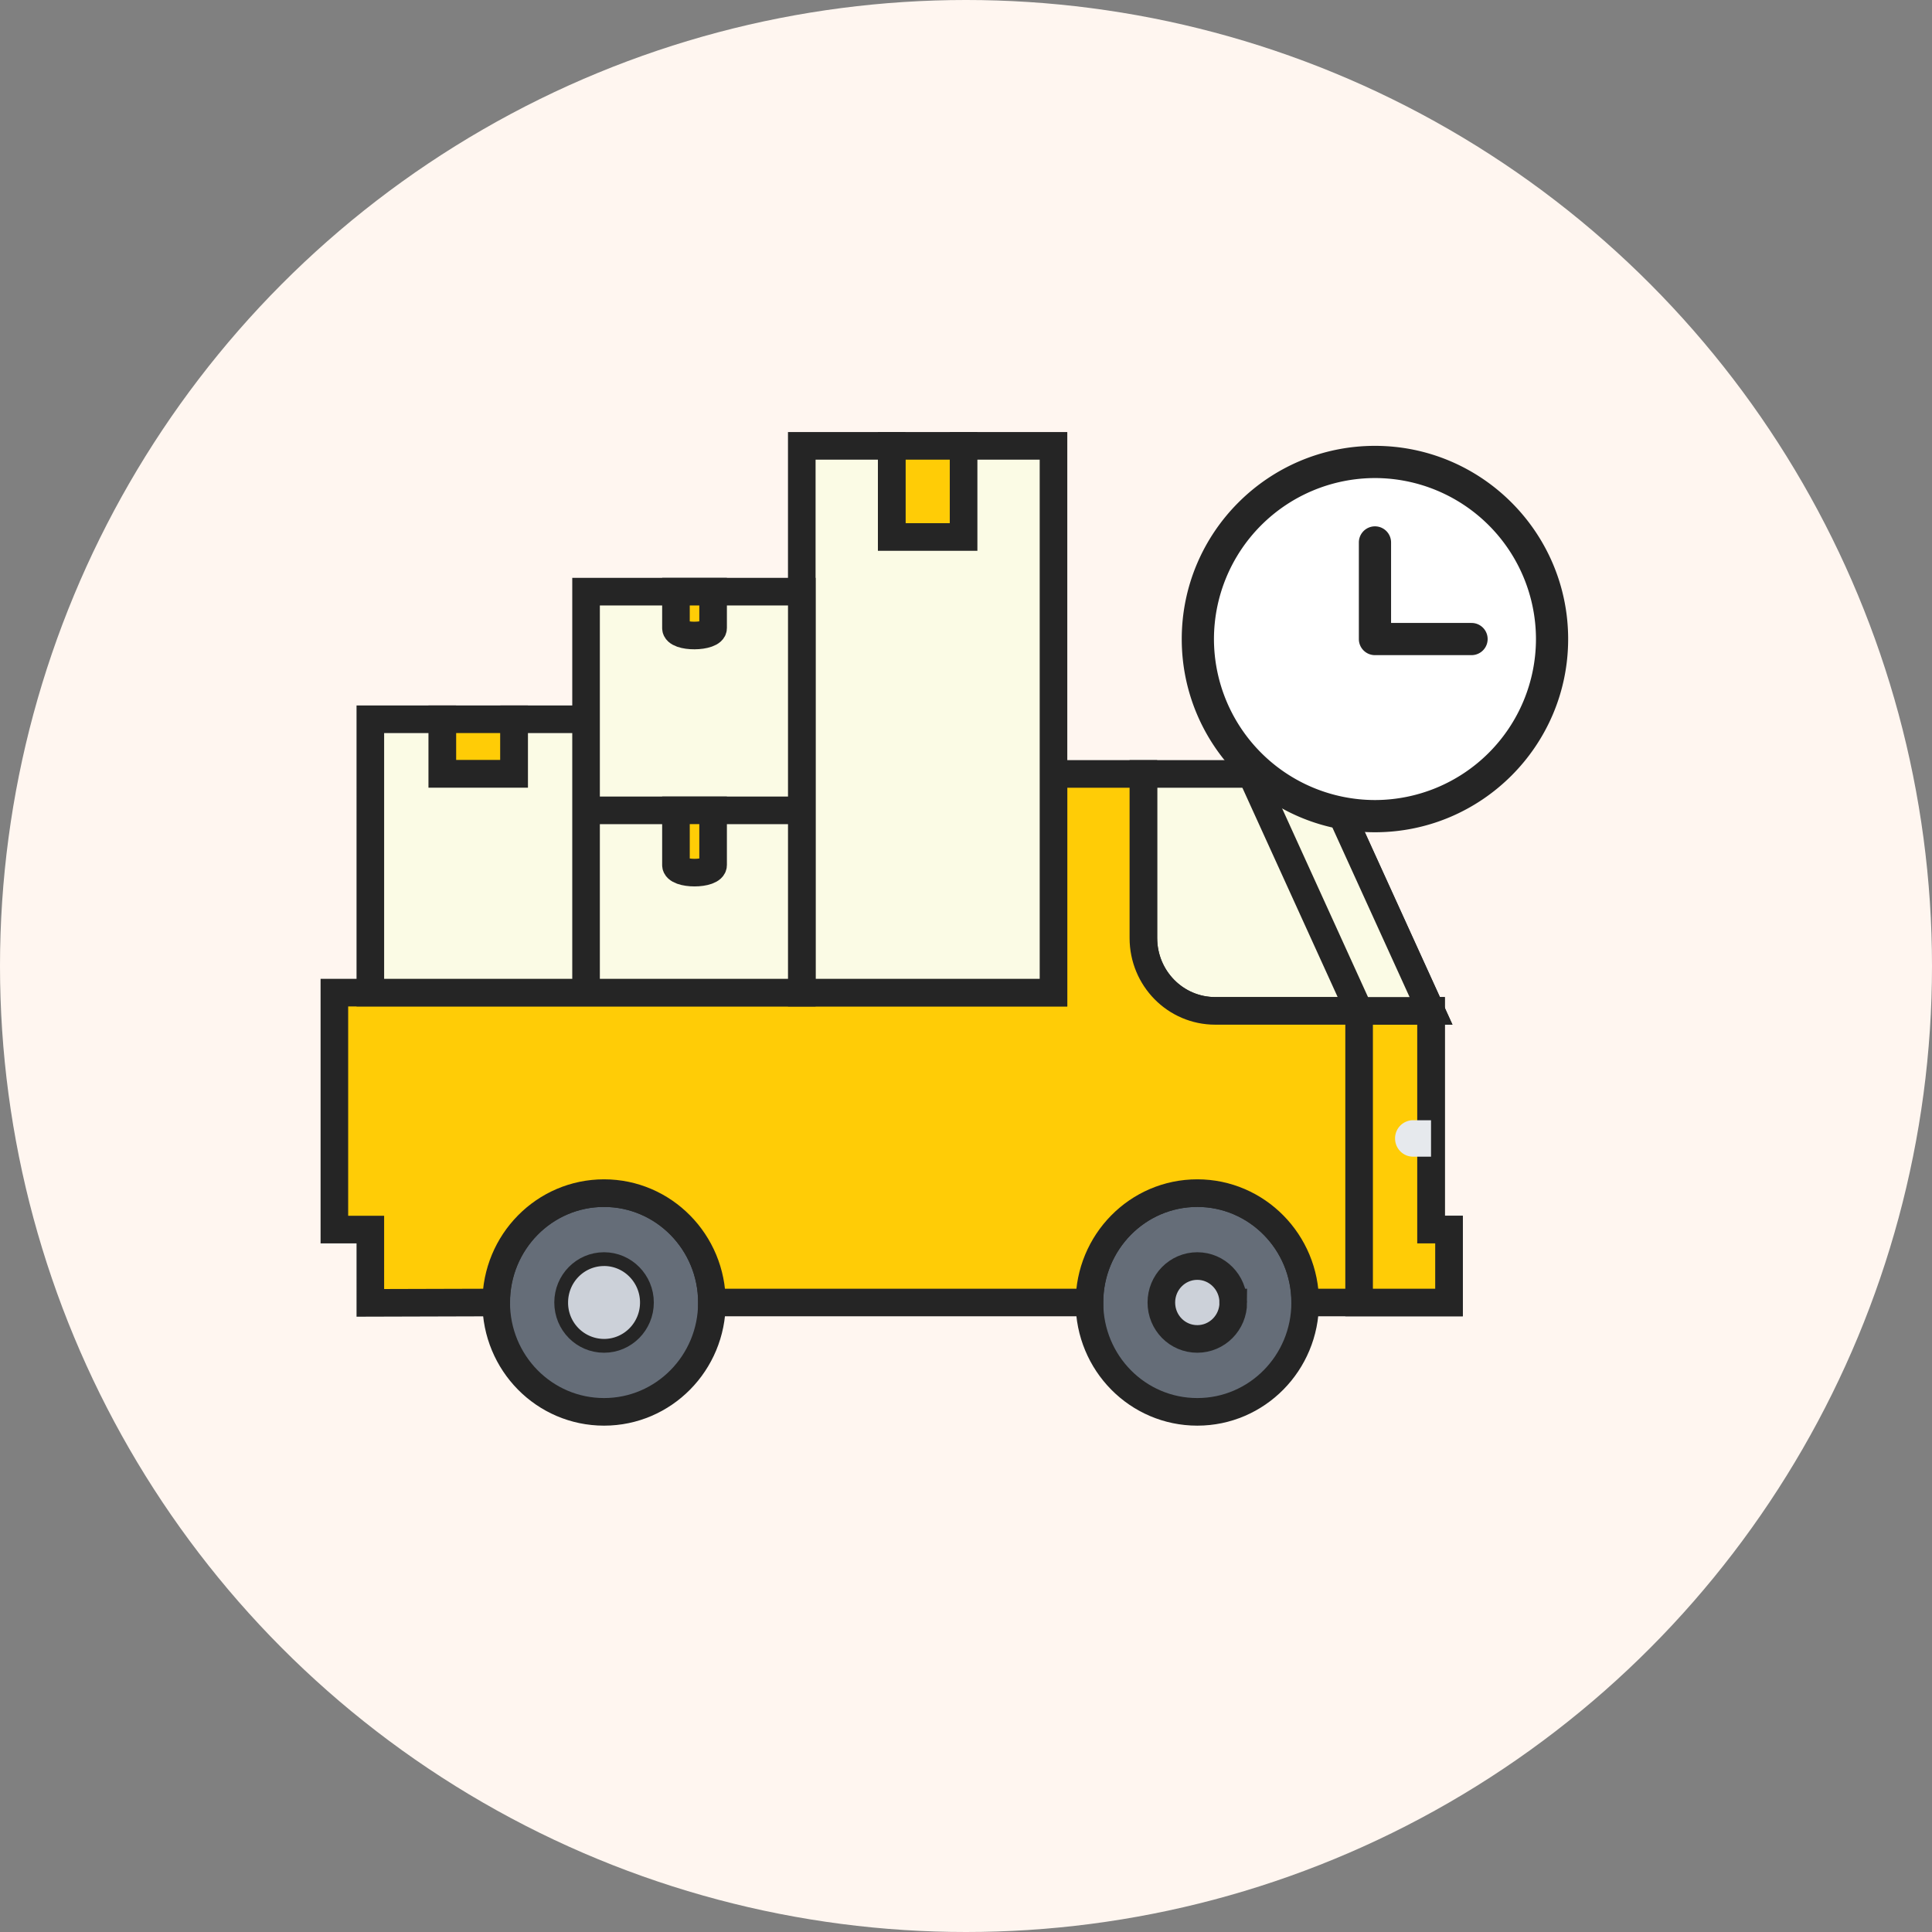
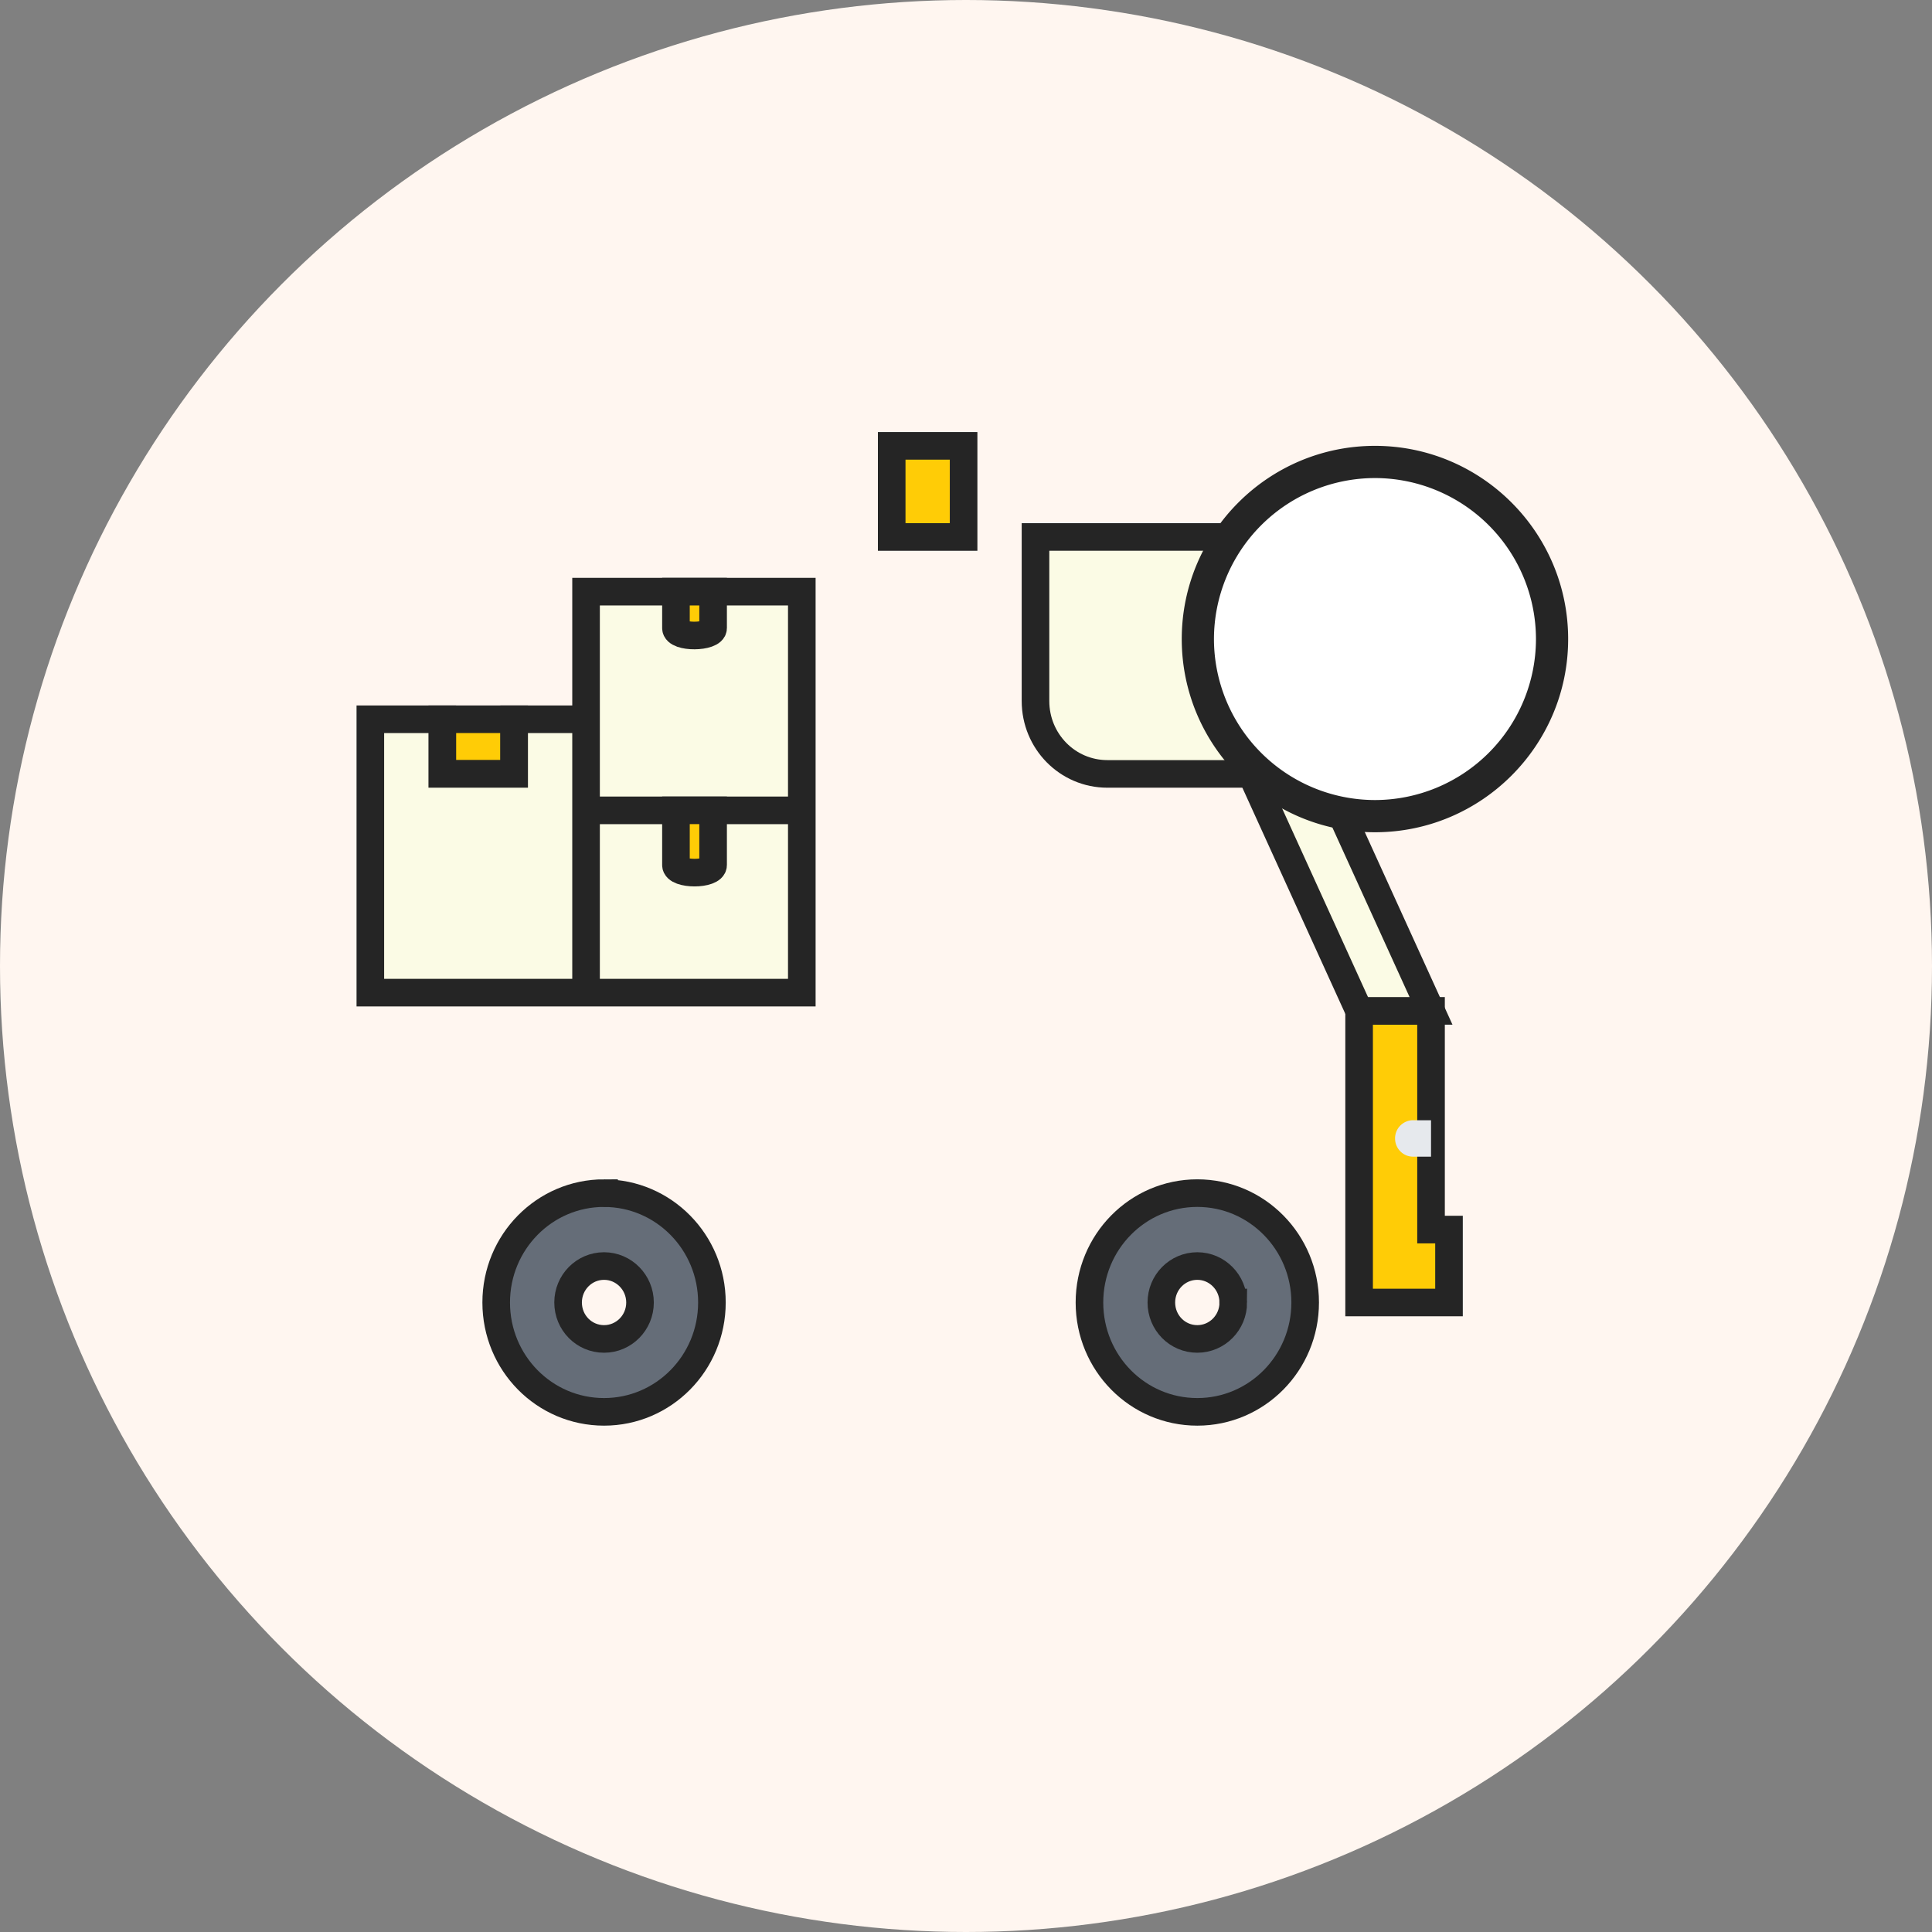
<svg xmlns="http://www.w3.org/2000/svg" width="70" height="70" viewBox="0 0 70 70">
  <rect x="0" y="0" width="70" height="70" fill="#808080" stroke="none" />
  <g fill="none" fill-rule="evenodd">
    <circle cx="35" cy="35" r="35" fill="#FFF6F0" fill-rule="nonzero" />
    <path fill="#656D78" fill-rule="nonzero" stroke="#252525" d="M21.886 43.23c2.157 0 3.908 1.775 3.908 3.962 0 2.192-1.751 3.962-3.908 3.962-2.163 0-3.908-1.77-3.908-3.962 0-2.187 1.745-3.963 3.908-3.963zm1.303 3.962c0-.727-.586-1.321-1.303-1.321-.723 0-1.303.594-1.303 1.32 0 .733.58 1.321 1.303 1.321.717 0 1.303-.588 1.303-1.32z" />
    <g fill="#CCD1D9">
-       <path d="M21.886 45.87c.717 0 1.303.595 1.303 1.322 0 .732-.586 1.32-1.303 1.32a1.308 1.308 0 0 1-1.303-1.32c0-.727.58-1.321 1.303-1.321zM43.38 45.87c.718 0 1.304.595 1.304 1.322 0 .732-.586 1.32-1.303 1.32a1.308 1.308 0 0 1-1.303-1.32c0-.727.58-1.321 1.303-1.321z" />
-     </g>
+       </g>
    <path fill="#656D78" fill-rule="nonzero" stroke="#252525" d="M39.473 47.192c0-2.187 1.745-3.963 3.908-3.963 2.157 0 3.908 1.776 3.908 3.963 0 2.192-1.751 3.962-3.908 3.962-2.163 0-3.908-1.77-3.908-3.962zm5.21 0c0-.727-.585-1.321-1.302-1.321-.723 0-1.303.594-1.303 1.32 0 .733.58 1.321 1.303 1.321.717 0 1.303-.588 1.303-1.32z" />
-     <path fill="#FBFBE5" stroke="#252525" d="M47.94 28.04l3.909 8.586h-7.817c-1.446 0-2.605-1.183-2.605-2.642v-5.943h6.513z" />
-     <path fill="#FFCC06" stroke="#252525" d="M13.418 35.965H38.17v-7.924h3.257v5.943c0 1.46 1.16 2.642 2.605 2.642h7.817V44.55h.651v2.642h-5.21c0-2.187-1.752-3.963-3.91-3.963-2.162 0-3.907 1.776-3.907 3.963H25.794c0-2.187-1.751-3.963-3.908-3.963-2.163 0-3.908 1.776-3.908 3.963l-4.56.013V44.55h-1.303v-8.585h1.303z" />
+     <path fill="#FBFBE5" stroke="#252525" d="M47.94 28.04h-7.817c-1.446 0-2.605-1.183-2.605-2.642v-5.943h6.513z" />
    <path fill="#FFCC06" stroke="#252525" d="M51.849 44.55V36.626h-2.606v10.566H52.5V44.55z" />
    <path fill="#FBFBE5" stroke="#252525" d="M51.849 36.626L47.94 28.04h-2.605l3.908 8.585z" />
    <g fill="#FFCC06" stroke="#252525">
      <path d="M16.024 26.06h2.605v1.98h-2.605zM32.308 16.154h2.605v3.302h-2.605z" />
    </g>
-     <path fill="#FBFBE5" stroke="#252525" d="M38.17 28.04v7.925h-9.12V16.154h3.258v3.302h2.605v-3.302h3.257z" />
    <path fill="#FBFBE5" stroke="#252525" d="M25.143 21.437h3.908v7.924h-7.817v-7.924zM25.143 29.361h3.908v6.604h-7.817v-6.604zM16.024 26.06v1.98h2.605v-1.98h2.605V35.965h-7.816V26.06z" />
    <path fill="#E6E9ED" d="M51.197 41.909h.652V40.588h-.652a.655.655 0 0 0-.651.66c0 .365.291.66.651.66z" />
    <g fill="#FFCC06" stroke="#252525">
      <path d="M24.491 21.437v1.32c0 .366 1.346.35 1.346 0v-1.32h-1.346zM24.491 31.343c0 .365 1.346.365 1.346 0V29.36h-1.346v1.982z" />
    </g>
    <g>
      <path fill="#FFF" fill-rule="nonzero" d="M43.13 22.395l2.7-3.95 3.72-1.91 4.989 1.575 1.555 4.79-1.078 4.454-4.885 2.282-4.887-1.776-1.589-2.425z" />
      <g fill="#252525">
        <path fill-rule="nonzero" d="M49.817 16.154c-3.86 0-7 3.14-7 7s3.14 7 7 7 7-3.14 7-7-3.14-7-7-7zm0 12.833a5.84 5.84 0 0 1-5.833-5.833 5.84 5.84 0 0 1 5.833-5.833 5.84 5.84 0 0 1 5.834 5.833 5.84 5.84 0 0 1-5.834 5.833z" />
-         <path d="M53.317 22.57h-2.916v-2.916a.583.583 0 1 0-1.167 0v3.5c0 .322.26.583.583.583h3.5a.583.583 0 1 0 0-1.166z" />
      </g>
    </g>
  </g>
</svg>